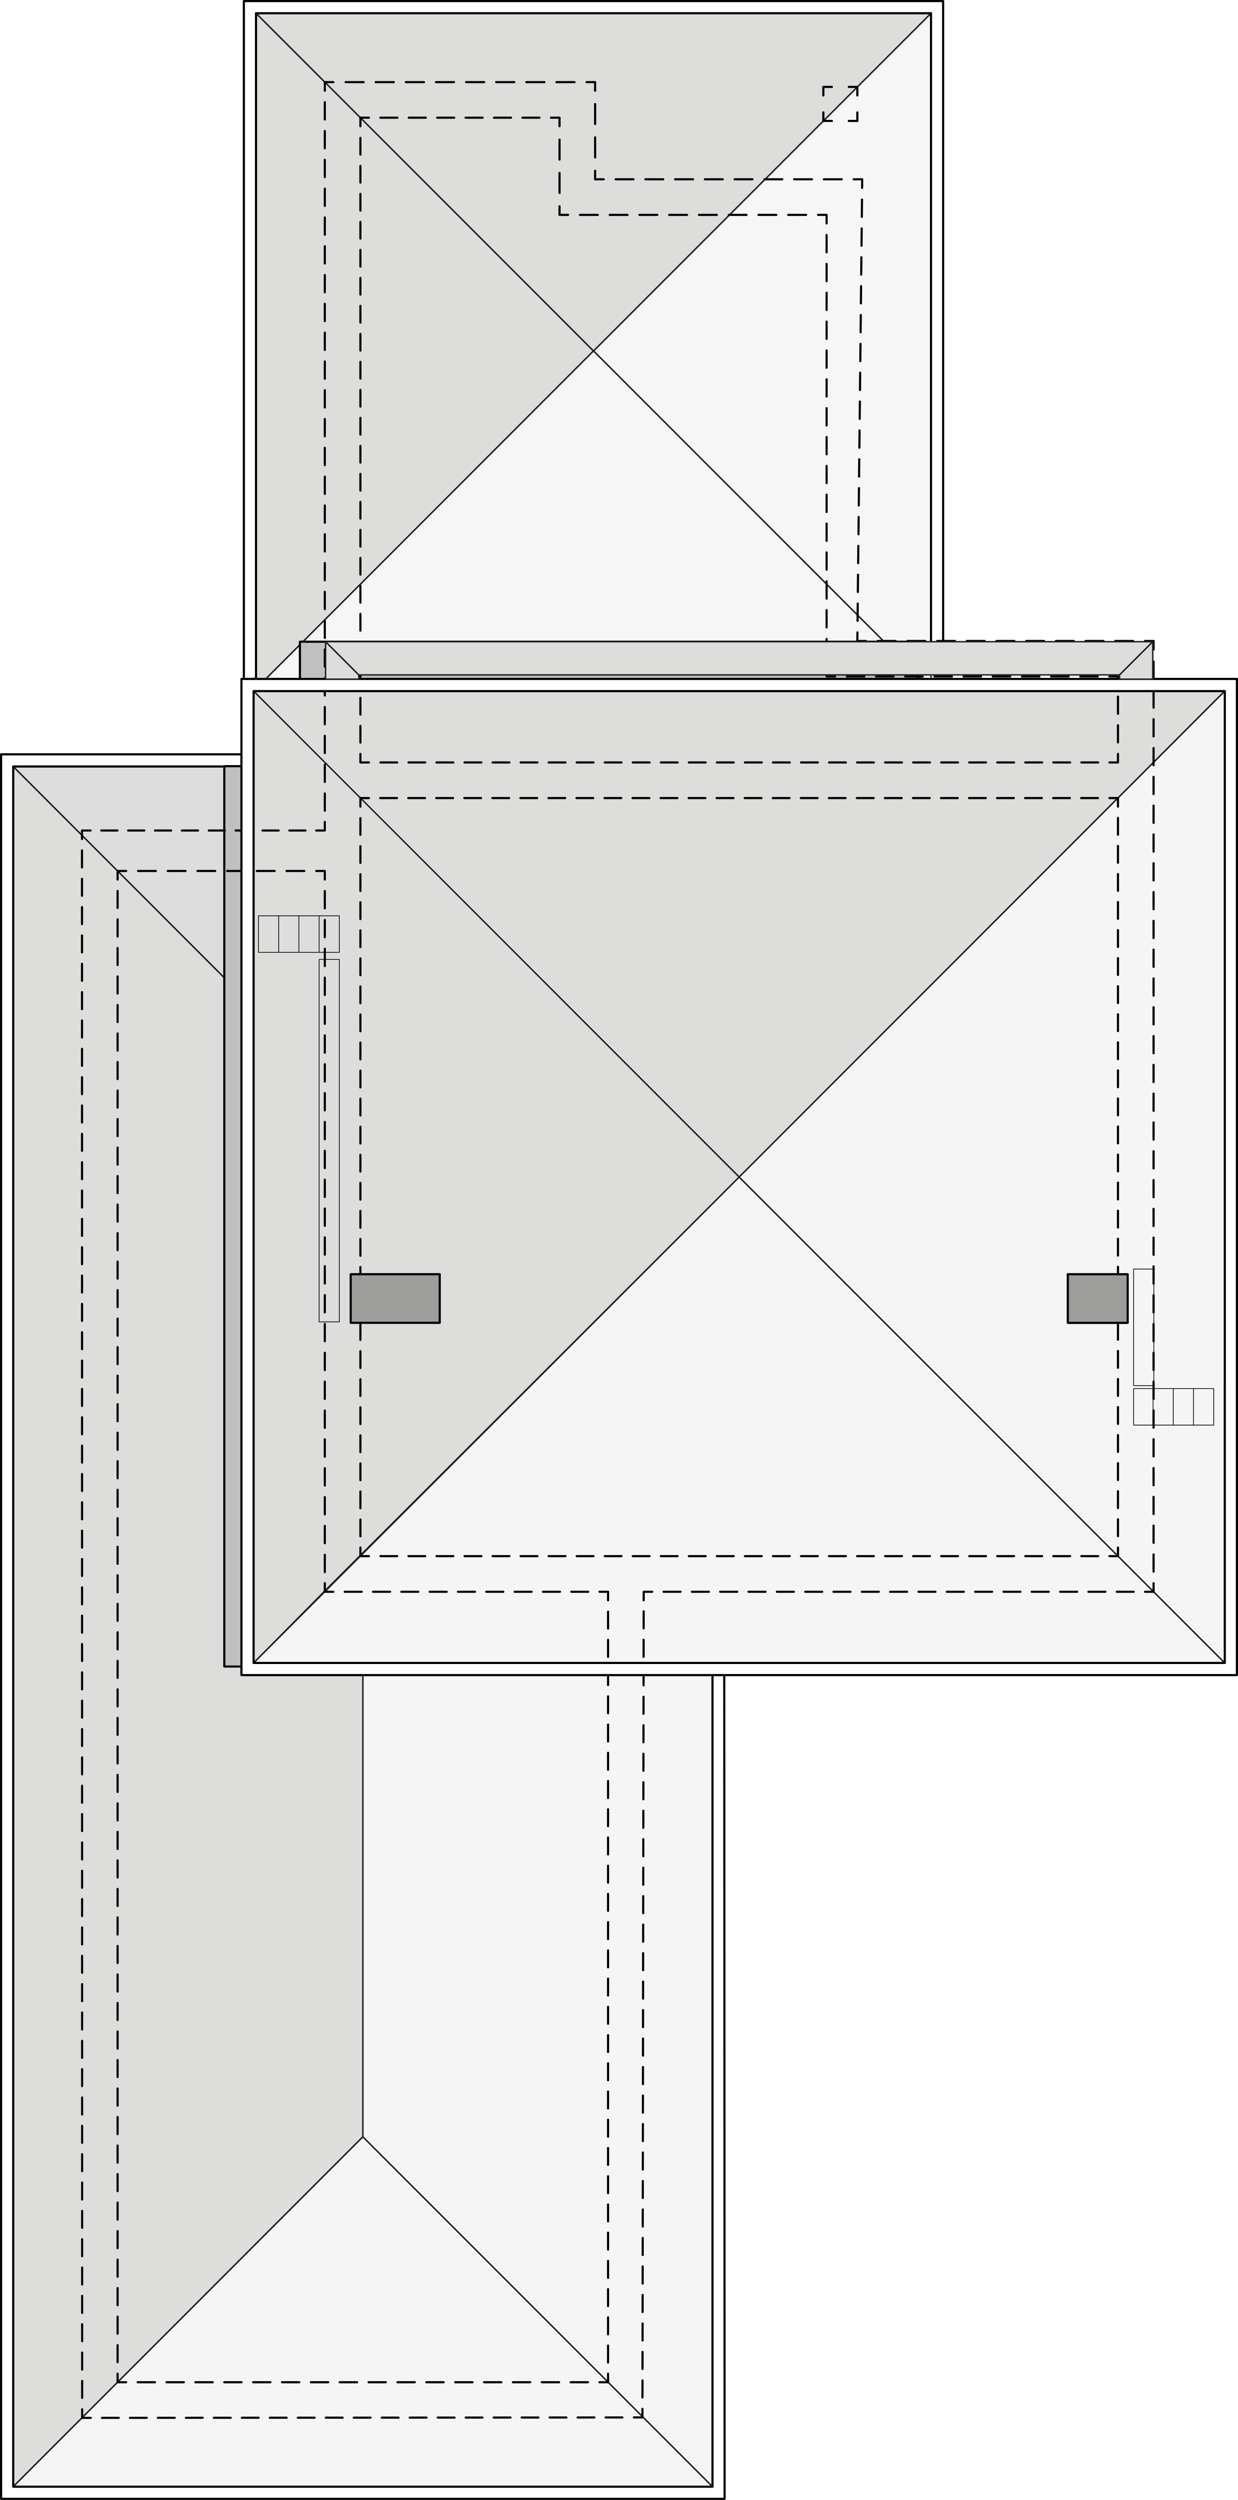
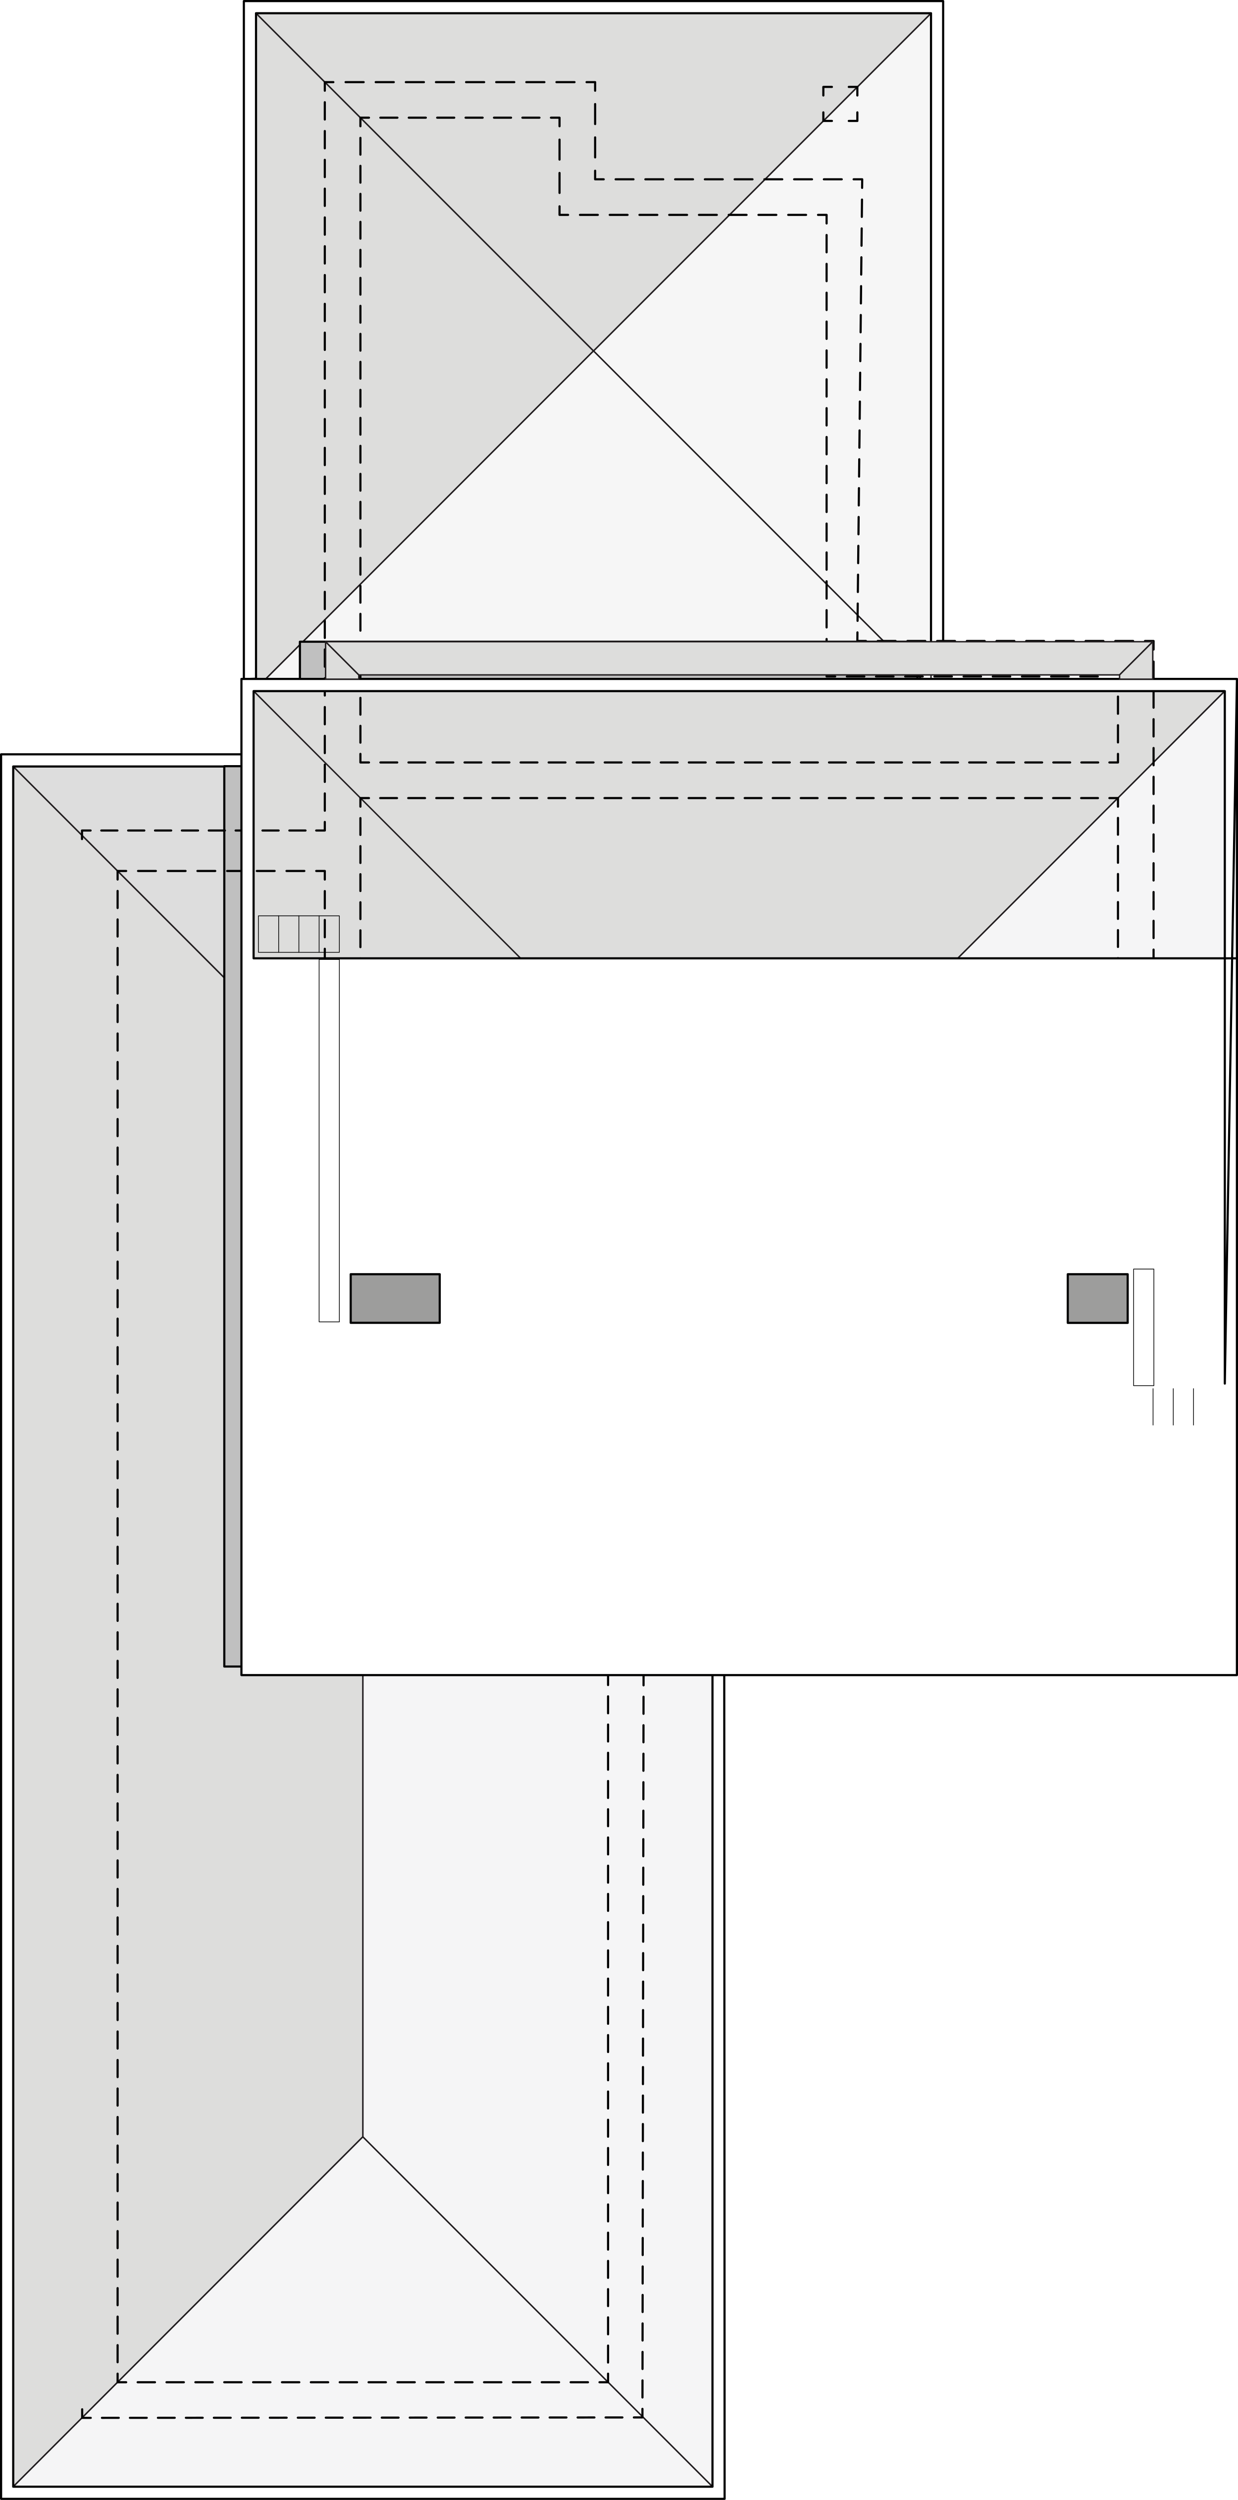
<svg xmlns="http://www.w3.org/2000/svg" id="a" viewBox="0 0 433.6 874.98">
  <defs>
    <filter id="b" filterUnits="userSpaceOnUse">
      <feOffset dx="-6" dy="-3" />
      <feGaussianBlur result="c" stdDeviation="4" />
      <feFlood flood-color="#000" flood-opacity=".39" />
      <feComposite in2="c" operator="in" />
      <feComposite in="SourceGraphic" />
    </filter>
    <filter id="d" filterUnits="userSpaceOnUse">
      <feOffset dx="-9" dy="0" />
      <feGaussianBlur result="e" stdDeviation="6" />
      <feFlood flood-color="#000" flood-opacity=".5" />
      <feComposite in2="e" operator="in" />
      <feComposite in="SourceGraphic" />
    </filter>
  </defs>
  <polygon points="127.08 555.4 249.54 555.4 249.54 870.35 127.08 747.9 127.08 555.4" style="fill:#f5f5f6; stroke:#221e20; stroke-linecap:round; stroke-linejoin:round; stroke-width:.5px;" />
  <polygon points="127.08 747.9 4.63 870.35 4.63 268.27 115.46 379.11 115.46 555.4 127.08 555.4 127.08 747.9" style="fill:#dddddc; stroke:#221e20; stroke-linecap:round; stroke-linejoin:round; stroke-width:.5px;" />
  <polygon points="127.08 747.9 249.54 870.35 4.63 870.35 127.08 747.9" style="fill:#f5f5f6; stroke:#221e20; stroke-linecap:round; stroke-linejoin:round; stroke-width:.5px;" />
  <polygon points="207.87 122.83 89.67 241.04 89.67 4.63 207.87 122.83" style="fill:#dddddc; stroke:#221e20; stroke-linecap:round; stroke-linejoin:round; stroke-width:.5px;" />
  <polygon points="207.87 122.83 326.08 241.04 326.08 4.63 207.87 122.83" style="fill:#f6f6f6; stroke:#221e20; stroke-linecap:round; stroke-linejoin:round; stroke-width:.5px;" />
  <polygon points="207.87 122.83 326.08 4.63 89.67 4.63 207.87 122.83" style="fill:#dddddc; stroke:#221e20; stroke-linecap:round; stroke-linejoin:round; stroke-width:.5px;" />
  <polygon points="207.87 122.83 326.08 241.04 89.67 241.04 207.87 122.83" style="fill:#f6f6f6; stroke:#221e20; stroke-linecap:round; stroke-linejoin:round; stroke-width:.5px;" />
  <polygon points="89.67 237.56 89.67 4.63 326.08 4.63 326.08 226.01 330.33 226.01 330.33 .38 85.41 .38 85.41 237.71 89.67 237.56" style="fill:#fff; stroke:#000; stroke-linecap:round; stroke-linejoin:round; stroke-width:.75px;" />
  <polygon points="115.46 379.11 4.63 268.27 115.46 268.27 115.46 379.11" style="fill:#ddd; stroke:#221e20; stroke-linecap:round; stroke-linejoin:round; stroke-width:.5px;" />
  <polygon points="253.65 555.4 249.54 555.4 249.54 870.35 4.63 870.35 4.63 268.27 115.46 268.27 115.46 264.02 .38 264.02 .38 874.6 253.79 874.6 253.65 555.4" style="fill:#fff; stroke:#000; stroke-linecap:round; stroke-linejoin:round; stroke-width:.75px;" />
  <rect x="84.56" y="271.17" width="169.23" height="315.12" style="fill:silver; filter:url(#b); stroke:#000; stroke-linecap:round; stroke-linejoin:round; stroke-width:.75px;" />
  <rect x="114.04" y="224.6" width="216.28" height="54.73" style="fill:silver; filter:url(#d); stroke:#000; stroke-linecap:round; stroke-linejoin:round; stroke-width:.75px;" />
  <polygon points="258.9 411.97 115.17 268.48 88.82 241.89 428.97 241.89 258.9 411.97" style="fill:#dddddc; stroke:#221e20; stroke-linecap:round; stroke-linejoin:round; stroke-width:.5px;" />
  <polygon points="258.9 411.97 88.82 241.89 88.82 582.04 115.17 555.4 258.9 411.97" style="fill:#dddddc; stroke:#221e20; stroke-linecap:round; stroke-linejoin:round; stroke-width:.5px;" />
  <polygon points="402.33 555.4 258.9 411.97 88.82 582.04 428.97 582.04 402.33 555.4" style="fill:#f5f5f6; stroke:#221e20; stroke-linecap:round; stroke-linejoin:round; stroke-width:.5px;" />
  <polygon points="428.97 343.93 428.97 241.89 258.9 411.97 428.97 582.04 428.97 480 428.97 343.93" style="fill:#f5f5f6; stroke:#221e20; stroke-linecap:round; stroke-linejoin:round; stroke-width:.5px;" />
  <polyline points="300.28 39.33 300.28 42.33 297.28 42.33" style="fill:none; stroke:#000; stroke-linecap:round; stroke-linejoin:round; stroke-width:.75px;" />
  <polyline points="291.37 42.33 288.37 42.33 288.37 39.33" style="fill:none; stroke:#000; stroke-linecap:round; stroke-linejoin:round; stroke-width:.75px;" />
  <polyline points="288.37 33.42 288.37 30.42 291.37 30.42" style="fill:none; stroke:#000; stroke-linecap:round; stroke-linejoin:round; stroke-width:.75px;" />
  <polyline points="297.28 30.42 300.28 30.42 300.28 33.42" style="fill:none; stroke:#000; stroke-linecap:round; stroke-linejoin:round; stroke-width:.75px;" />
  <polyline points="404.03 227.34 404.03 224.34 401.03 224.34" style="fill:none; stroke:#000; stroke-linecap:round; stroke-linejoin:round; stroke-width:.75px;" />
  <line x1="396.87" y1="224.34" x2="305.36" y2="224.34" style="fill:none; stroke:#000; stroke-dasharray:0 0 6.24 4.16; stroke-linecap:round; stroke-linejoin:round; stroke-width:.75px;" />
  <polyline points="303.28 224.34 300.28 224.34 300.31 221.34" style="fill:none; stroke:#000; stroke-linecap:round; stroke-linejoin:round; stroke-width:.75px;" />
  <line x1="300.35" y1="217.3" x2="301.93" y2="67.78" style="fill:none; stroke:#000; stroke-dasharray:0 0 6.06 4.04; stroke-linecap:round; stroke-linejoin:round; stroke-width:.75px;" />
  <polyline points="301.95 65.76 301.98 62.76 298.98 62.76" style="fill:none; stroke:#000; stroke-linecap:round; stroke-linejoin:round; stroke-width:.75px;" />
  <line x1="294.81" y1="62.76" x2="213.52" y2="62.76" style="fill:none; stroke:#000; stroke-dasharray:0 0 6.25 4.17; stroke-linecap:round; stroke-linejoin:round; stroke-width:.75px;" />
  <polyline points="211.44 62.76 208.44 62.76 208.44 59.76" style="fill:none; stroke:#000; stroke-linecap:round; stroke-linejoin:round; stroke-width:.75px;" />
  <line x1="208.44" y1="55.09" x2="208.44" y2="34.08" style="fill:none; stroke:#000; stroke-dasharray:0 0 7 4.67; stroke-linecap:round; stroke-linejoin:round; stroke-width:.75px;" />
  <polyline points="208.44 31.75 208.44 28.75 205.44 28.75" style="fill:none; stroke:#000; stroke-linecap:round; stroke-linejoin:round; stroke-width:.75px;" />
  <line x1="201.22" y1="28.75" x2="118.87" y2="28.75" style="fill:none; stroke:#000; stroke-dasharray:0 0 6.33 4.22; stroke-linecap:round; stroke-linejoin:round; stroke-width:.75px;" />
  <polyline points="116.76 28.75 113.76 28.75 113.76 31.75" style="fill:none; stroke:#000; stroke-linecap:round; stroke-linejoin:round; stroke-width:.75px;" />
  <line x1="113.76" y1="35.78" x2="113.76" y2="285.66" style="fill:none; stroke:#000; stroke-dasharray:0 0 6.05 4.03; stroke-linecap:round; stroke-linejoin:round; stroke-width:.75px;" />
  <polyline points="113.76 287.68 113.76 290.68 110.76 290.68" style="fill:none; stroke:#000; stroke-linecap:round; stroke-linejoin:round; stroke-width:.75px;" />
  <line x1="107" y1="290.68" x2="33.6" y2="290.68" style="fill:none; stroke:#000; stroke-dasharray:0 0 5.65 3.76; stroke-linecap:round; stroke-linejoin:round; stroke-width:.75px;" />
  <polyline points="31.72 290.68 28.72 290.68 28.72 293.68" style="fill:none; stroke:#000; stroke-linecap:round; stroke-linejoin:round; stroke-width:.75px;" />
-   <line x1="28.72" y1="297.65" x2="28.78" y2="841.27" style="fill:none; stroke:#000; stroke-dasharray:0 0 5.95 3.97; stroke-linecap:round; stroke-linejoin:round; stroke-width:.75px;" />
  <polyline points="28.78 843.26 28.78 846.26 31.78 846.26" style="fill:none; stroke:#000; stroke-linecap:round; stroke-linejoin:round; stroke-width:.75px;" />
  <line x1="35.71" y1="846.25" x2="220.05" y2="846.11" style="fill:none; stroke:#000; stroke-dasharray:0 0 5.88 3.92; stroke-linecap:round; stroke-linejoin:round; stroke-width:.75px;" />
  <polyline points="222.01 846.11 225.01 846.1 225.01 843.1" style="fill:none; stroke:#000; stroke-linecap:round; stroke-linejoin:round; stroke-width:.75px;" />
  <line x1="225.02" y1="839.12" x2="225.44" y2="562.12" style="fill:none; stroke:#000; stroke-dasharray:0 0 5.98 3.99; stroke-linecap:round; stroke-linejoin:round; stroke-width:.75px;" />
  <polyline points="225.44 560.12 225.45 557.12 228.45 557.12" style="fill:none; stroke:#000; stroke-linecap:round; stroke-linejoin:round; stroke-width:.75px;" />
  <line x1="232.41" y1="557.12" x2="399.05" y2="557.12" style="fill:none; stroke:#000; stroke-dasharray:0 0 5.95 3.97; stroke-linecap:round; stroke-linejoin:round; stroke-width:.75px;" />
-   <polyline points="401.03 557.12 404.03 557.12 404.03 554.12" style="fill:none; stroke:#000; stroke-linecap:round; stroke-linejoin:round; stroke-width:.75px;" />
  <polyline points="404.03 550.09 404.03 455.08 404.03 229.35" style="fill:none; stroke:#000; stroke-dasharray:0 0 6.05 4.03; stroke-linecap:round; stroke-linejoin:round; stroke-width:.75px;" />
  <polyline points="126.23 44.19 126.23 41.19 129.23 41.19" style="fill:none; stroke:#000; stroke-linecap:round; stroke-linejoin:round; stroke-width:.75px;" />
  <line x1="133.22" y1="41.19" x2="190.97" y2="41.19" style="fill:none; stroke:#000; stroke-dasharray:0 0 5.97 3.98; stroke-linecap:round; stroke-linejoin:round; stroke-width:.75px;" />
  <polyline points="192.97 41.19 195.97 41.19 195.97 44.19" style="fill:none; stroke:#000; stroke-linecap:round; stroke-linejoin:round; stroke-width:.75px;" />
  <line x1="195.97" y1="48.86" x2="195.97" y2="69.88" style="fill:none; stroke:#000; stroke-dasharray:0 0 7 4.67; stroke-linecap:round; stroke-linejoin:round; stroke-width:.75px;" />
  <polyline points="195.97 72.21 195.97 75.21 198.97 75.21" style="fill:none; stroke:#000; stroke-linecap:round; stroke-linejoin:round; stroke-width:.75px;" />
  <line x1="203.13" y1="75.21" x2="284.42" y2="75.21" style="fill:none; stroke:#000; stroke-dasharray:0 0 6.25 4.17; stroke-linecap:round; stroke-linejoin:round; stroke-width:.75px;" />
  <polyline points="286.51 75.21 289.51 75.21 289.51 78.21" style="fill:none; stroke:#000; stroke-linecap:round; stroke-linejoin:round; stroke-width:.75px;" />
  <line x1="289.51" y1="82.25" x2="289.51" y2="231.76" style="fill:none; stroke:#000; stroke-dasharray:0 0 6.06 4.04; stroke-linecap:round; stroke-linejoin:round; stroke-width:.75px;" />
  <polyline points="289.51 233.78 289.51 236.78 292.51 236.78" style="fill:none; stroke:#000; stroke-linecap:round; stroke-linejoin:round; stroke-width:.75px;" />
  <polyline points="296.6 236.78 300.28 236.78 386.51 236.78" style="fill:none; stroke:#000; stroke-dasharray:0 0 6.13 4.09; stroke-linecap:round; stroke-linejoin:round; stroke-width:.75px;" />
-   <polyline points="388.56 236.78 391.56 236.78 391.56 239.78" style="fill:none; stroke:#000; stroke-linecap:round; stroke-linejoin:round; stroke-width:.75px;" />
  <line x1="391.56" y1="243.8" x2="391.56" y2="261.85" style="fill:none; stroke:#000; stroke-dasharray:0 0 6.02 4.01; stroke-linecap:round; stroke-linejoin:round; stroke-width:.75px;" />
  <polyline points="391.56 263.86 391.56 266.86 388.56 266.86" style="fill:none; stroke:#000; stroke-linecap:round; stroke-linejoin:round; stroke-width:.75px;" />
  <line x1="384.63" y1="266.86" x2="131.2" y2="266.86" style="fill:none; stroke:#000; stroke-dasharray:0 0 5.89 3.93; stroke-linecap:round; stroke-linejoin:round; stroke-width:.75px;" />
  <polyline points="129.23 266.86 126.23 266.86 126.23 263.86" style="fill:none; stroke:#000; stroke-linecap:round; stroke-linejoin:round; stroke-width:.75px;" />
  <line x1="126.23" y1="259.93" x2="126.23" y2="46.16" style="fill:none; stroke:#000; stroke-dasharray:0 0 5.88 3.92; stroke-linecap:round; stroke-linejoin:round; stroke-width:.75px;" />
  <polyline points="212.97 830.79 212.97 833.79 209.97 833.79" style="fill:none; stroke:#000; stroke-linecap:round; stroke-linejoin:round; stroke-width:.75px;" />
  <line x1="205.93" y1="833.79" x2="46.22" y2="833.79" style="fill:none; stroke:#000; stroke-dasharray:0 0 6.07 4.04; stroke-linecap:round; stroke-linejoin:round; stroke-width:.75px;" />
  <polyline points="44.19 833.79 41.19 833.79 41.19 830.79" style="fill:none; stroke:#000; stroke-linecap:round; stroke-linejoin:round; stroke-width:.75px;" />
  <line x1="41.19" y1="826.79" x2="41.19" y2="309.84" style="fill:none; stroke:#000; stroke-dasharray:0 0 5.99 3.99; stroke-linecap:round; stroke-linejoin:round; stroke-width:.75px;" />
  <polyline points="41.19 307.84 41.19 304.84 44.19 304.84" style="fill:none; stroke:#000; stroke-linecap:round; stroke-linejoin:round; stroke-width:.75px;" />
  <line x1="48.35" y1="304.84" x2="108.68" y2="304.84" style="fill:none; stroke:#000; stroke-dasharray:0 0 6.24 4.16; stroke-linecap:round; stroke-linejoin:round; stroke-width:.75px;" />
  <polyline points="110.76 304.84 113.76 304.84 113.76 307.84" style="fill:none; stroke:#000; stroke-linecap:round; stroke-linejoin:round; stroke-width:.75px;" />
  <line x1="113.76" y1="311.88" x2="113.76" y2="552.11" style="fill:none; stroke:#000; stroke-dasharray:0 0 6.06 4.04; stroke-linecap:round; stroke-linejoin:round; stroke-width:.75px;" />
  <polyline points="113.76 554.12 113.76 557.12 116.76 557.12" style="fill:none; stroke:#000; stroke-linecap:round; stroke-linejoin:round; stroke-width:.75px;" />
-   <line x1="120.73" y1="557.12" x2="207.99" y2="557.12" style="fill:none; stroke:#000; stroke-dasharray:0 0 5.95 3.97; stroke-linecap:round; stroke-linejoin:round; stroke-width:.75px;" />
  <polyline points="209.97 557.12 212.97 557.12 212.97 560.12" style="fill:none; stroke:#000; stroke-linecap:round; stroke-linejoin:round; stroke-width:.75px;" />
  <line x1="212.97" y1="564.08" x2="212.97" y2="828.81" style="fill:none; stroke:#000; stroke-dasharray:0 0 5.93 3.95; stroke-linecap:round; stroke-linejoin:round; stroke-width:.75px;" />
  <polyline points="391.56 541.65 391.56 544.65 388.56 544.65" style="fill:none; stroke:#000; stroke-linecap:round; stroke-linejoin:round; stroke-width:.75px;" />
  <line x1="384.63" y1="544.65" x2="131.2" y2="544.65" style="fill:none; stroke:#000; stroke-dasharray:0 0 5.89 3.93; stroke-linecap:round; stroke-linejoin:round; stroke-width:.75px;" />
  <polyline points="129.23 544.65 126.23 544.65 126.23 541.65" style="fill:none; stroke:#000; stroke-linecap:round; stroke-linejoin:round; stroke-width:.75px;" />
  <line x1="126.23" y1="537.72" x2="126.23" y2="284.29" style="fill:none; stroke:#000; stroke-dasharray:0 0 5.89 3.93; stroke-linecap:round; stroke-linejoin:round; stroke-width:.75px;" />
  <polyline points="126.23 282.33 126.23 279.33 129.23 279.33" style="fill:none; stroke:#000; stroke-linecap:round; stroke-linejoin:round; stroke-width:.75px;" />
  <line x1="133.16" y1="279.33" x2="386.59" y2="279.33" style="fill:none; stroke:#000; stroke-dasharray:0 0 5.89 3.93; stroke-linecap:round; stroke-linejoin:round; stroke-width:.75px;" />
  <polyline points="388.56 279.33 391.56 279.33 391.56 282.33" style="fill:none; stroke:#000; stroke-linecap:round; stroke-linejoin:round; stroke-width:.75px;" />
  <polyline points="391.56 286.26 391.56 381.38 391.56 442.61 391.56 539.69" style="fill:none; stroke:#000; stroke-dasharray:0 0 5.89 3.93; stroke-linecap:round; stroke-linejoin:round; stroke-width:.75px;" />
-   <path d="M433.23,237.63H84.56v348.66h348.66V237.63ZM428.97,484.25v97.79H88.82V241.89h340.16v242.37Z" style="fill:#fff; stroke:#000; stroke-linecap:round; stroke-linejoin:round; stroke-width:.75px;" />
+   <path d="M433.23,237.63H84.56v348.66h348.66V237.63Zv97.79H88.82V241.89h340.16v242.37Z" style="fill:#fff; stroke:#000; stroke-linecap:round; stroke-linejoin:round; stroke-width:.75px;" />
  <polygon points="125.67 237.71 114.04 237.71 114.04 224.6 125.67 236.22 125.67 237.71" style="fill:#dddddc; stroke:#221e20; stroke-linecap:round; stroke-linejoin:round; stroke-width:.5px;" />
  <polygon points="125.67 236.22 114.04 224.6 403.75 224.6 392.12 236.22 125.67 236.22" style="fill:#dddddc; stroke:#221e20; stroke-linecap:round; stroke-linejoin:round; stroke-width:.5px;" />
  <polygon points="403.75 237.71 392.12 237.71 392.12 236.22 403.75 224.6 403.75 237.71" style="fill:#dddddc; stroke:#221e20; stroke-linecap:round; stroke-linejoin:round; stroke-width:.5px;" />
  <rect x="122.83" y="445.98" width="31.18" height="17.01" style="fill:#9d9d9c; stroke:#000; stroke-linecap:round; stroke-linejoin:round; stroke-width:.75px;" />
  <rect x="373.98" y="445.98" width="20.98" height="17.03" style="fill:#9d9d9c; stroke:#000; stroke-linecap:round; stroke-linejoin:round; stroke-width:.75px;" />
  <rect x="90.51" y="320.55" width="28.35" height="12.76" style="fill:none; stroke:#000; stroke-linecap:round; stroke-linejoin:round; stroke-width:.25px;" />
  <line x1="104.68" y1="333.3" x2="104.68" y2="320.55" style="fill:none; stroke:#000; stroke-linecap:round; stroke-linejoin:round; stroke-width:.25px;" />
  <line x1="111.77" y1="333.3" x2="111.77" y2="320.55" style="fill:none; stroke:#000; stroke-linecap:round; stroke-linejoin:round; stroke-width:.25px;" />
  <rect x="111.77" y="335.81" width="7.09" height="126.85" style="fill:none; stroke:#000; stroke-linecap:round; stroke-linejoin:round; stroke-width:.25px;" />
  <line x1="97.6" y1="333.3" x2="97.6" y2="320.55" style="fill:none; stroke:#000; stroke-linecap:round; stroke-linejoin:round; stroke-width:.25px;" />
-   <rect x="397.04" y="486.02" width="28.06" height="12.76" style="fill:none; stroke:#000; stroke-linecap:round; stroke-linejoin:round; stroke-width:.25px;" />
  <line x1="410.93" y1="498.78" x2="410.93" y2="486.02" style="fill:none; stroke:#000; stroke-linecap:round; stroke-linejoin:round; stroke-width:.25px;" />
  <line x1="403.85" y1="498.78" x2="403.85" y2="486.02" style="fill:none; stroke:#000; stroke-linecap:round; stroke-linejoin:round; stroke-width:.25px;" />
  <rect x="397.04" y="444.17" width="7.09" height="40.83" style="fill:none; stroke:#000; stroke-linecap:round; stroke-linejoin:round; stroke-width:.25px;" />
  <line x1="418.02" y1="498.78" x2="418.02" y2="486.02" style="fill:none; stroke:#000; stroke-linecap:round; stroke-linejoin:round; stroke-width:.25px;" />
</svg>